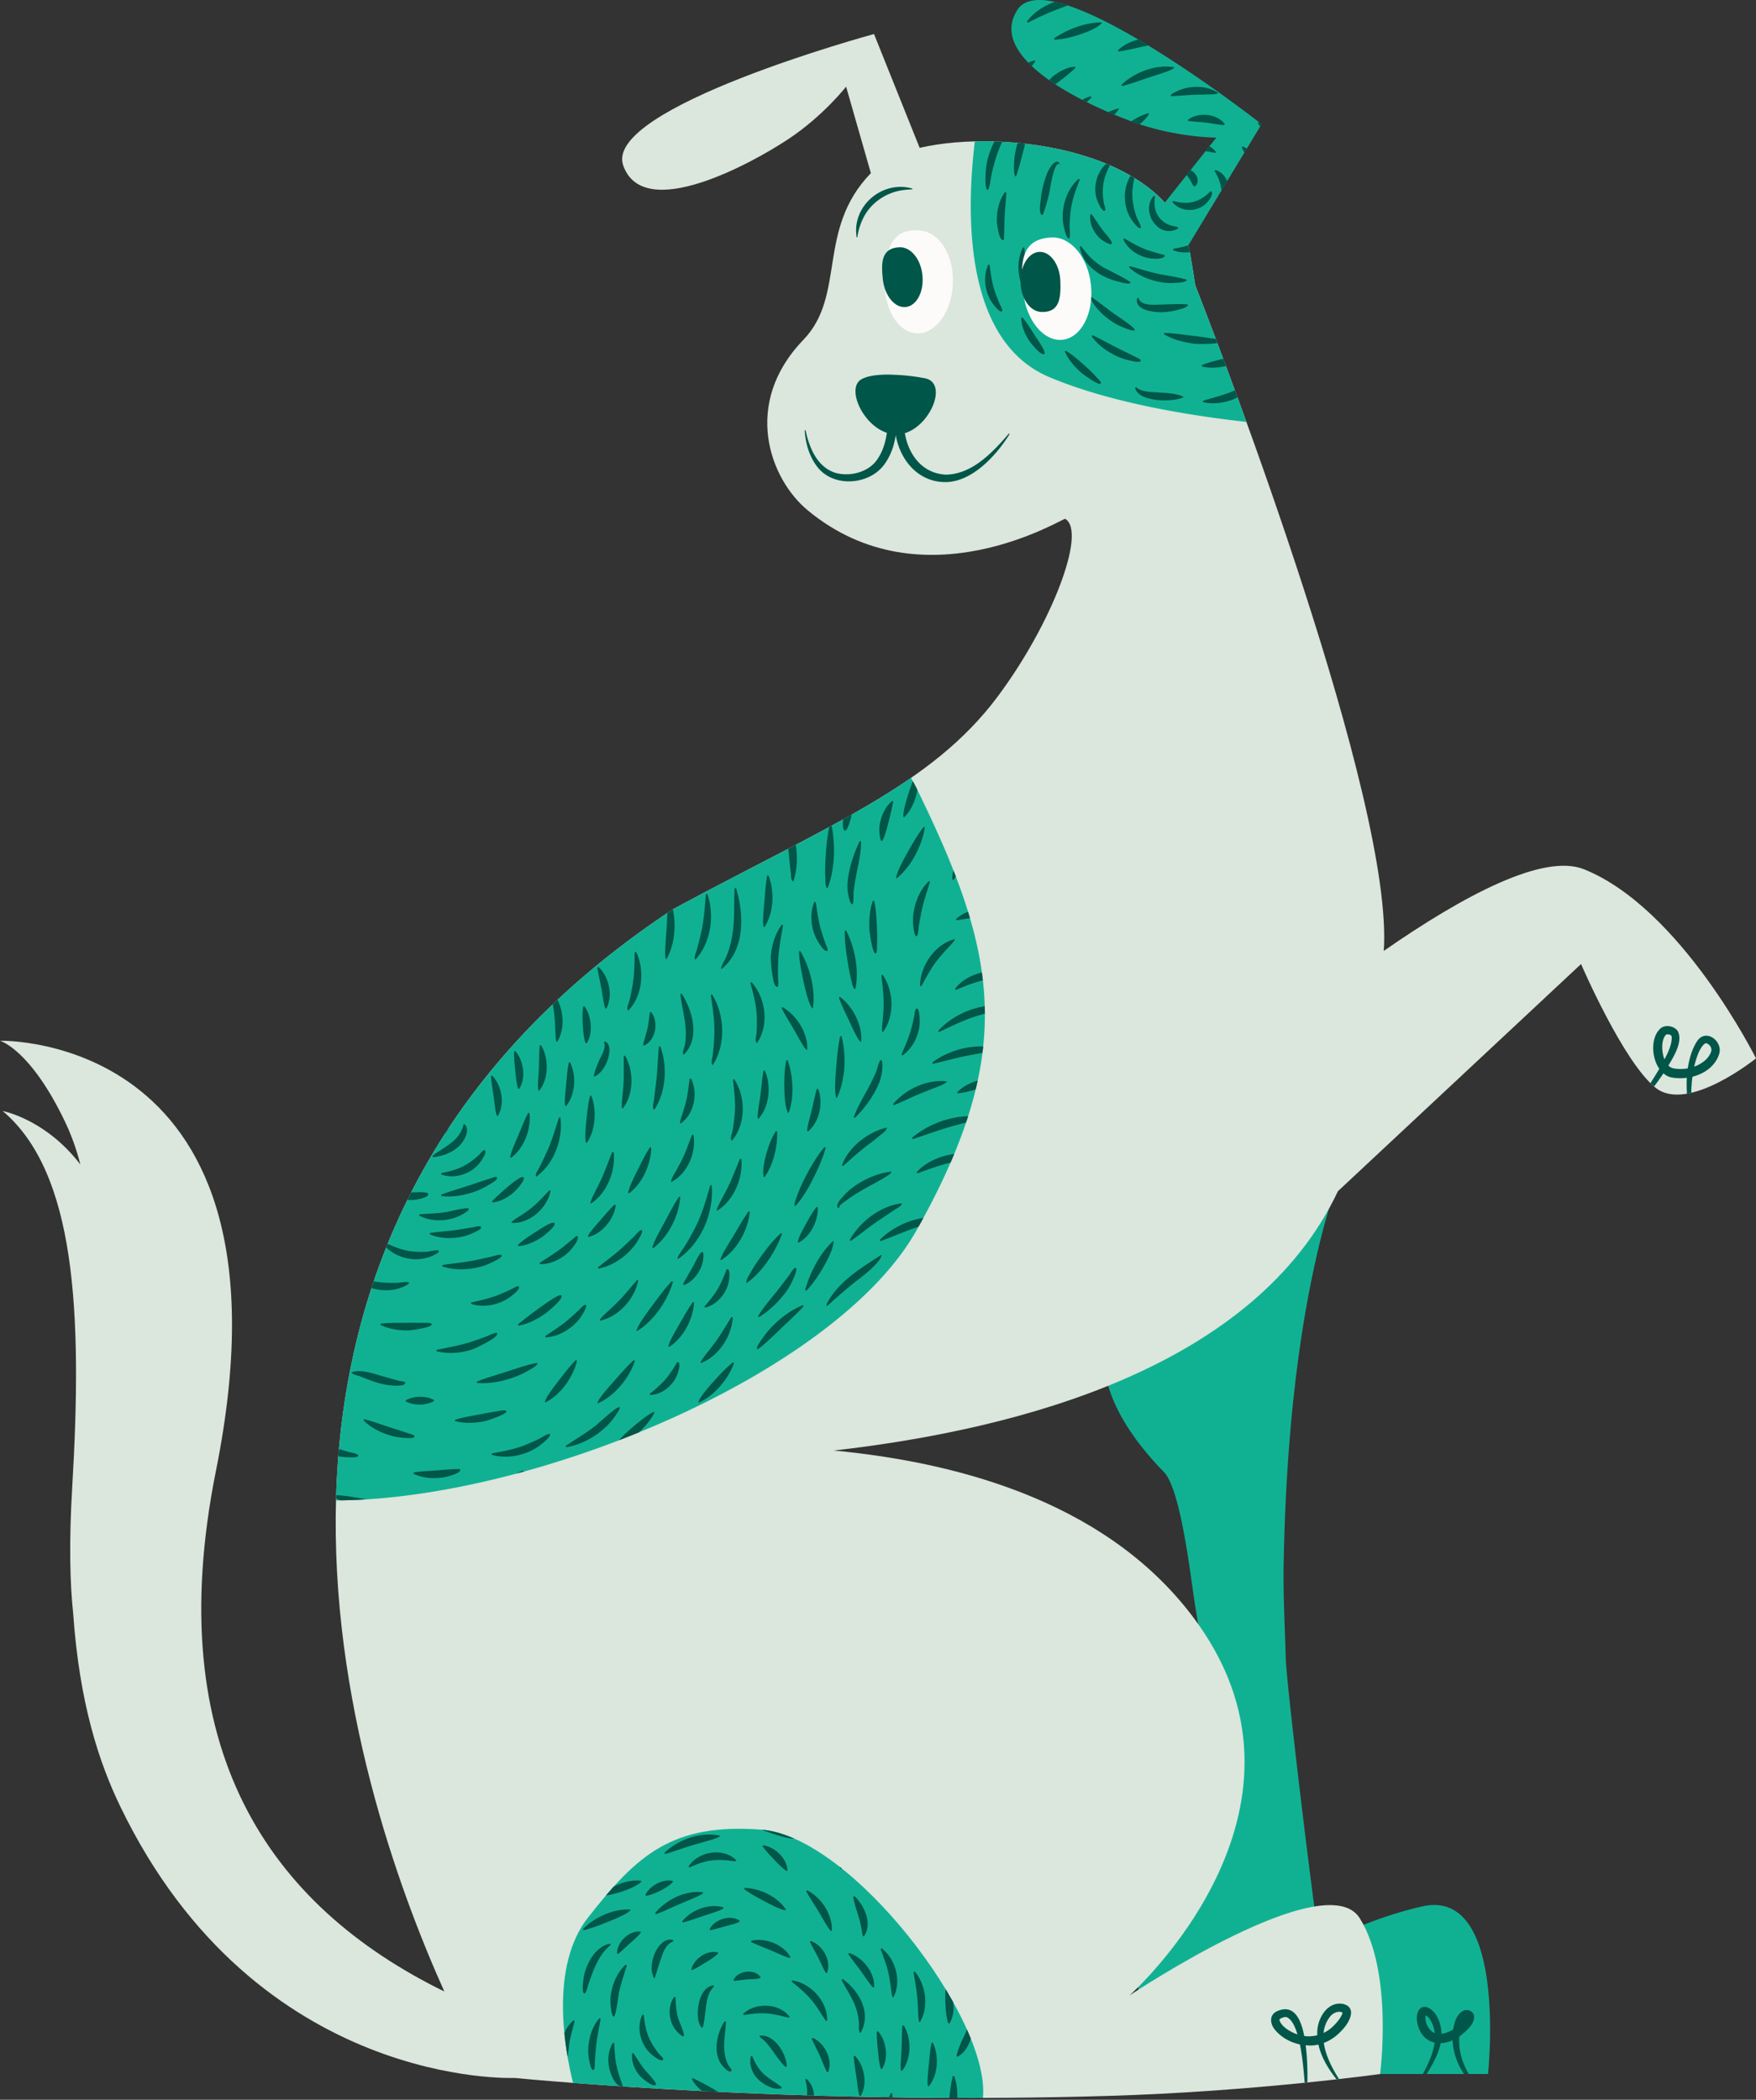
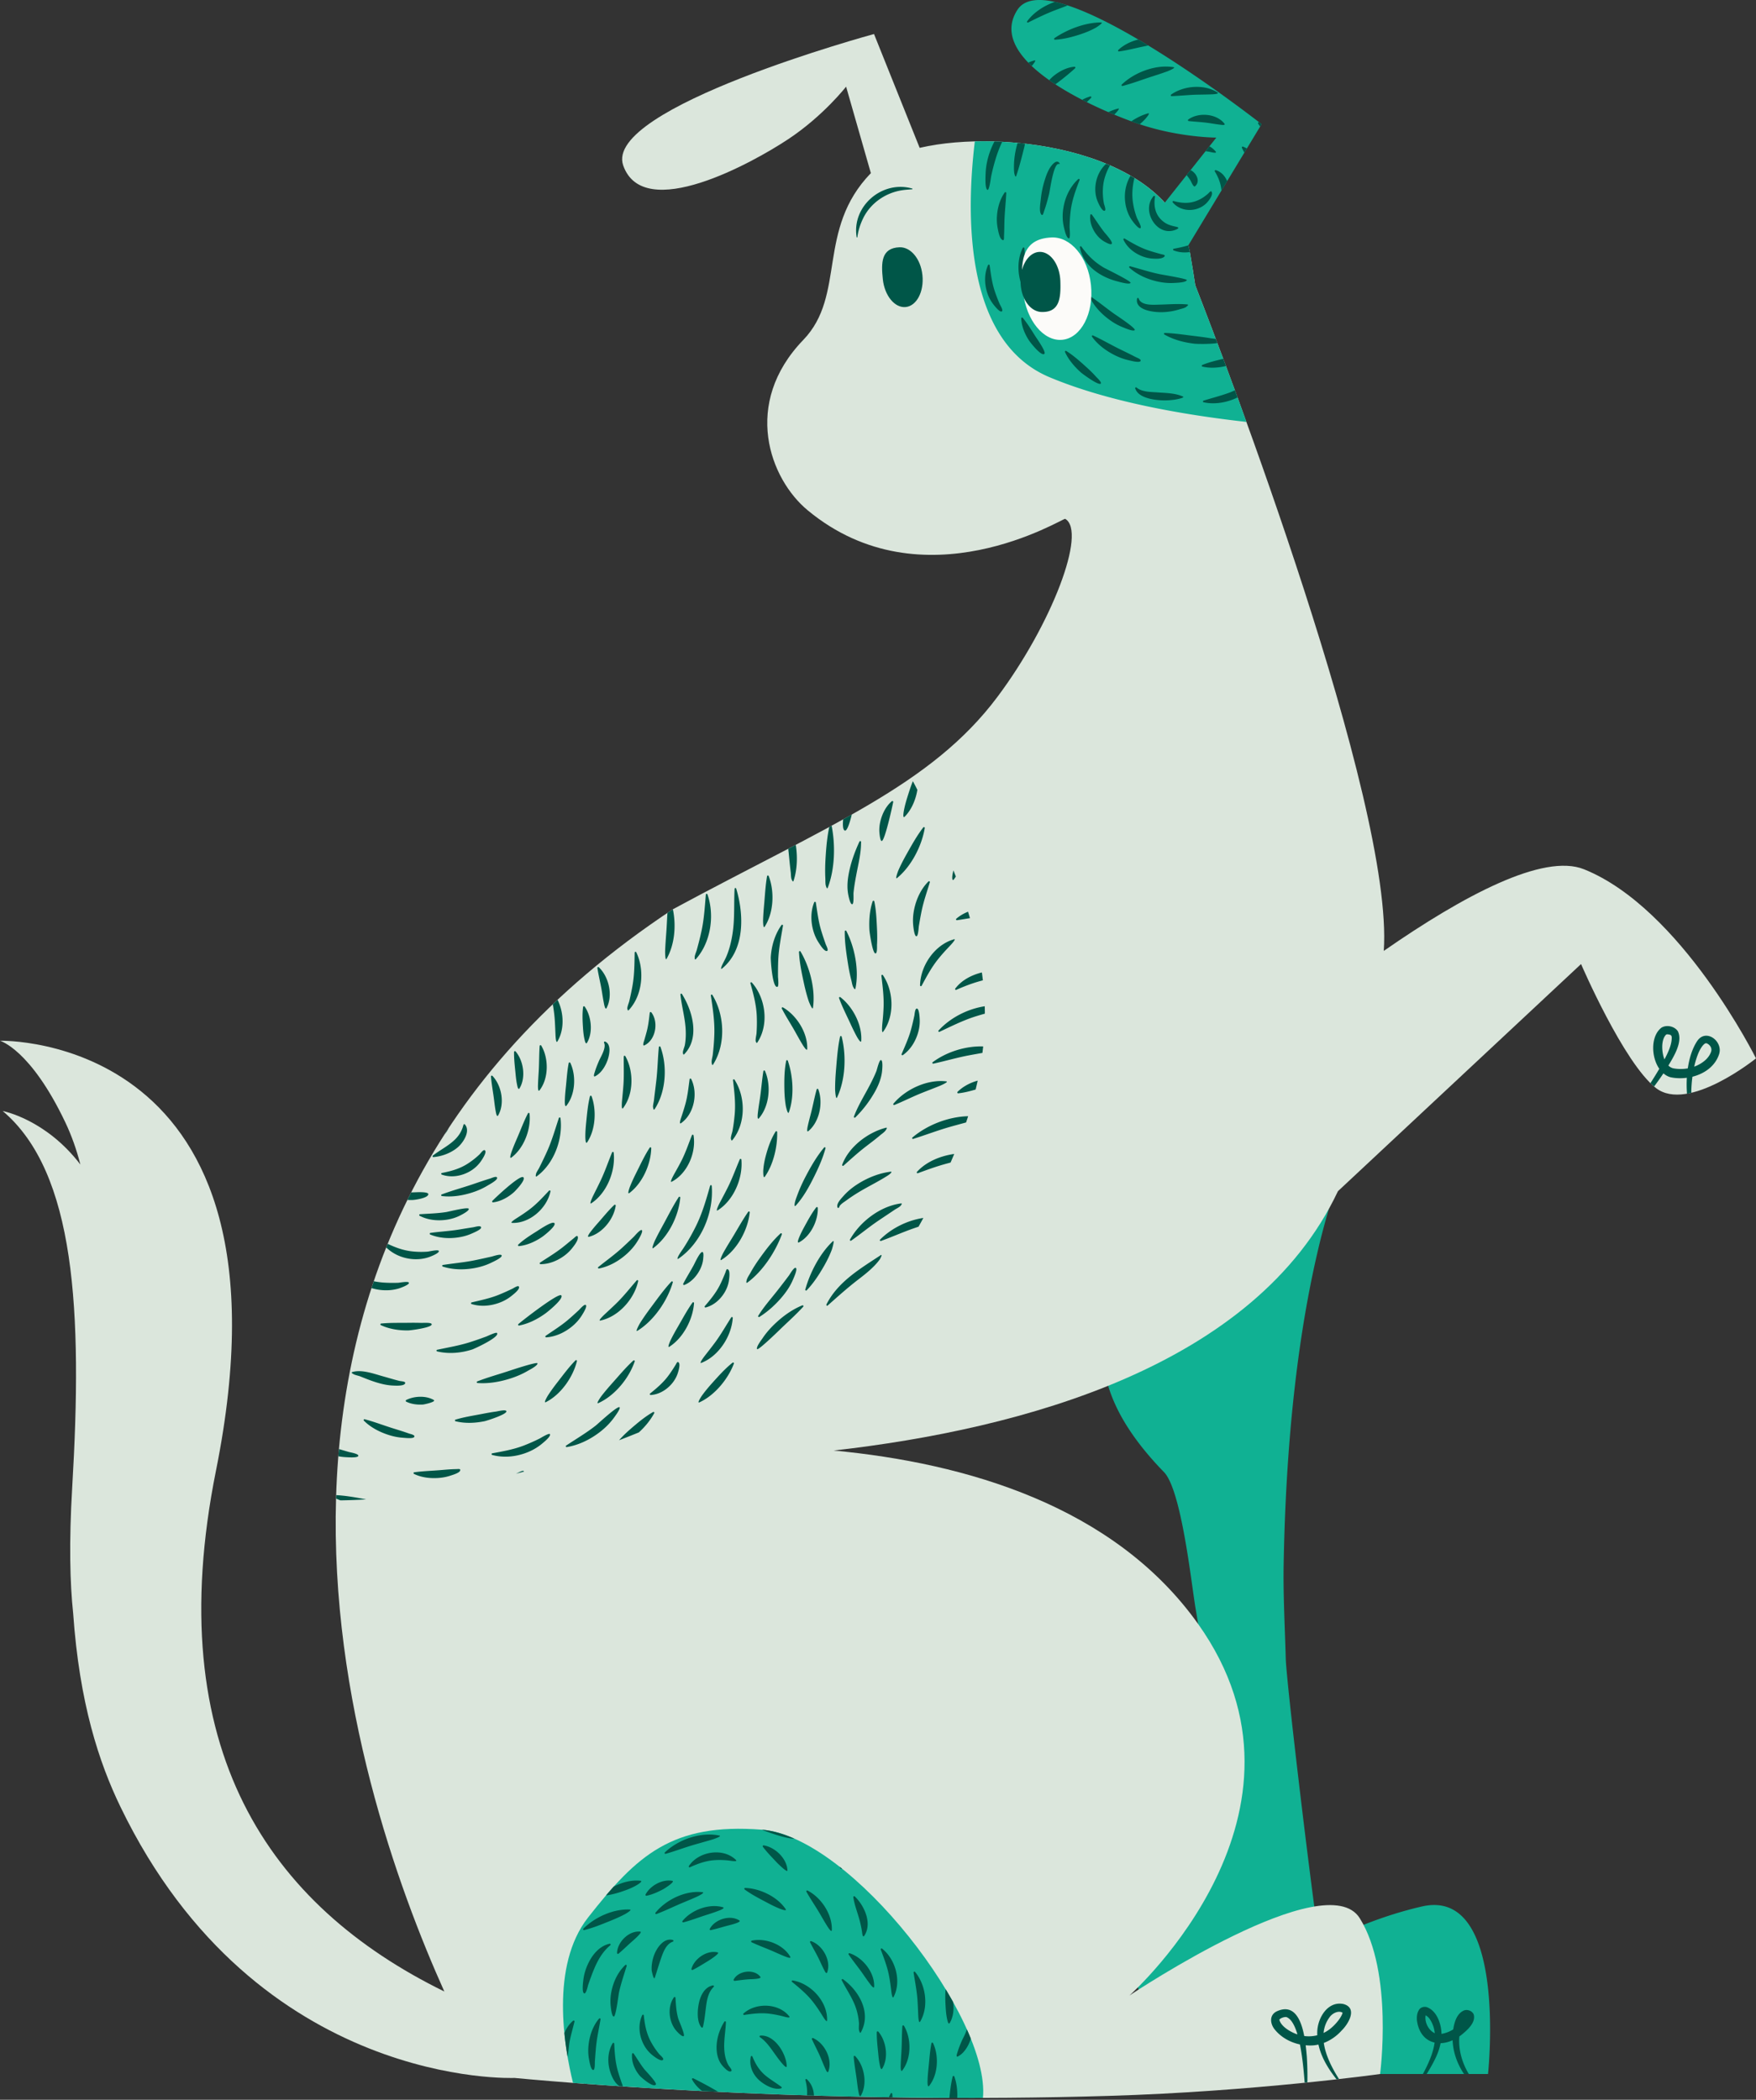
<svg xmlns="http://www.w3.org/2000/svg" xml:space="preserve" id="Layer_1" x="0" y="0" style="enable-background:new 0 0 564.3 674.823" version="1.1" viewBox="0 0 564.3 674.823">
  <rect x="0" y="0" width="564.3" height="674.823" fill="#333333" stroke="none" />
  <style>
    .st0{fill:#10b193}.st2{fill:#005648}.st3{fill:#fcfbf9}
  </style>
  <path d="M434.767 366.032c-1.856 4.73-7.215 18.336-11.444 36.671-3.712 16.076-9.878 47.97-10.814 99.99-.177 10.12.404 20.257.678 30.377.21 7.215 7.247 66.838 10.863 92.05 8.49-4.455 19.917-9.427 32.894-12.413 27.762-6.375 21.24 53.845 21.24 53.845H435.72l-19.514-22.903c-1.823.306-3.631.63-5.423 1.016-8.554 1.873-17.125 3.713-25.695 5.617-5.198 1.146-10.395 2.518-15.657 3.39a5951.703 5951.703 0 0 0-4.051-16.27c-1.985-7.957-3.954-15.93-5.94-23.888-.226-.903-1.081-2.776-.823-3.663.404-1.372 3.035-3.325 3.987-4.358 5.713-6.295 11.443-12.574 17.173-18.869 2.502-2.744 5.004-5.487 7.506-8.247.774-.824 2.614-2.196 3.002-3.277.226-.646-.097-1.905-.145-2.566-.13-2.244-.275-4.487-.42-6.73a670.007 670.007 0 0 0-1.905-22c-.936-8.958-2.066-17.916-3.6-26.81-1.355-7.957-4.517-38.072-10.162-43.88-15.491-15.938-19.502-28.614-19.65-38.72" class="st0" />
  <path d="M564.3 340.145s-21.77 17.59-32.15 9.53c-10.39-8.06-24.07-39.85-24.07-39.85l-78.13 73.01c-26.57 56.34-101.65 76.49-162.04 83.34 42.27 3.99 90.06 17.69 117.11 55.74 43.05 60.55-20.56 118.06-22.06 119.4 1.6-1.07 63.26-42.04 74-24.84 10.89 17.42 6.54 50.08 6.54 50.08s-40.39 5.63-87.2 7.03c-87.88 2.62-165.081-3.33-190.961-5.77 0 0-82.719 3.6-126.599-87.06-6.94-14.33-13.22-33.42-15.23-62.28-1.03-9.67-1.36-22.73-.31-40.36 3.36-56.69 1.05-101.27-22.33-121.05 0 0 13.8 2.57 24.96 17.2-1.21-4.74-2.8-9.27-4.84-13.56C9.8 337.175 0 334.485 0 334.485s97.71-2.75 69.41 138.13c-17.99 89.56 17.2 139.86 73.38 167.42-29.79-66.27-87.46-241.37 73.42-347.8 50.42-27.2 83-39.83 104.26-68.19 17.5-23.35 28.89-53.21 21.83-57.3-.61-.35-45.62 27.99-82.73-2.73-12.23-10.11-21.17-34.3-1.42-54.78 13.85-14.37 4.12-35.42 21.71-53.59l-7.96-27.8s-7.26 9.35-18.56 16.86-46.5 27.08-53.06 8.49c-6.56-18.58 80.59-42.26 80.59-42.26l14.67 36.58c27.48-6.4 81.06.91 86.88 33.82.6 3.39 1.15 6.84 1.68 10.33 9.06 23.22 63.9 166.23 60.58 213.94 25.58-17.77 51.29-31.48 64.34-26.24 31.32 12.57 55.28 60.78 55.28 60.78z" style="fill:#dbe6dc" />
-   <path d="M324.373 139.376c-.07-.061-.18-.035-.227.041-5.284 6.1-11.784 13.038-20.265 13.125-7.555-.436-11.942-6.432-13.108-13.327 8.32-2.522 13.989-16.215 6.392-17.66-1.583-.28-5-.938-9.986-1.112a30.844 30.844 0 0 0-1.796-.053c-3.364 0-6.659.366-8.664 1.57-4.698 2.84.383 14.508 8.261 17.13-.35 2.886-1.278 5.832-2.829 8.207-2.688 4.392-8.933 6.084-13.841 4.614-5.63-1.859-8.195-7.841-9.418-13.51-.028-.204-.286-.192-.3.01.29 4.125 1.464 8.3 4.034 11.603 5.246 6.885 17.082 5.905 21.799-1.104 1.881-2.69 2.954-5.832 3.424-9.065 1.428 8.08 7.233 15.132 16.07 15.095 4.511-.073 8.625-2.42 11.972-5.272 3.35-2.897 6.18-6.345 8.513-10.099a.149.149 0 0 0-.031-.193z" class="st2" />
  <path d="m315.875 674.212-3.072.025c-54.036.042-100.643-2.674-128.66-4.829-2.849-11.556-7.363-37.607 4.83-53.147 15.675-19.978 26.933-30.448 55.788-28.233 28.854 2.214 73.519 60.674 71.114 86.184z" class="st0" />
  <path d="m187.566 669.667.357.026a.27.27 0 0 0-.357-.026zM202.387 613.698c-5.235-.28-11.283 2.469-14.932 6.155-.177.19.012.5.252.448 2.8-.679 5.524-1.809 8.191-2.88 1.655-.664 3.296-1.374 4.874-2.208.056-.029 2.57-1.434 1.615-1.515zM205.766 620.79c-3.615-.394-7.389 3.322-7.472 6.87-.004.22.28.368.458.23 1.521-1.278 2.931-2.695 4.432-4 .167-.145 3.471-2.965 2.582-3.1zM198.417 665.083c-.726-2.752-.89-5.487-1.03-8.31-.021-.25-.37-.329-.499-.122-1.326 2.207-1.639 4.914-1.217 7.427.345 2.052 1.481 5.206 3.446 6.403l1.036.069c-.029-.254-.187-.63-.316-.997-.517-1.478-1.021-2.956-1.42-4.47zM203.616 659.961c-.142-.19-.47-.102-.497.132-.258 2.534.876 5.16 2.503 7.047.382.443 4.334 3.98 5.141 2.79.41-.602-3.34-4.431-3.768-4.987-1.233-1.596-2.236-3.328-3.379-4.982zM192.52 648.735c-1.924 2.281-2.99 5.27-3.351 8.204-.2 1.608-.19 3.256.114 4.852.125.651.51 3.209 1.252 3.459.735.247.6-2.322.634-2.778.123-1.67.235-3.338.407-5.001.298-2.88.95-5.673 1.411-8.523.035-.26-.305-.4-.467-.213zM222.398 668.299c.764 1.452 1.932 2.709 3.257 3.735 1.705.086 3.428.172 5.182.255-3.063-1.84-7.318-4.026-8.09-4.367-.224-.09-.457.165-.35.377zM263.801 661.487c.485 1.158.943 2.33 1.474 3.466.02.04.612 1.556.922.8 1.426-3.931-1.18-9.114-4.922-10.752-.216-.09-.454.144-.365.361.94 2.056 2.018 4.036 2.891 6.125zM254.516 636.945c2.44 1.99 4.795 3.938 6.745 6.437 1.062 1.361 2.028 2.8 2.93 4.27.027.041 1.55 2.629 1.602 1.691.194-6.07-5.21-11.895-11.065-12.865-.264-.038-.4.309-.212.467zM260.664 623.847c-.217-.072-.44.172-.342.383.981 1.913 2.086 3.752 3.004 5.7.509 1.079.992 2.175 1.55 3.23.032.061.649 1.466.94.731 1.365-3.792-1.469-8.753-5.152-10.043zM286.4 639.727c.007.066.296 2.886.752 2.073 2.63-4.976.644-12.16-3.7-15.55-.209-.158-.497.068-.417.299 1.023 2.763 2.079 5.456 2.643 8.36.309 1.595.53 3.205.722 4.818zM281.757 653.092c-.041 2.294.254 4.623.47 6.903.12 1.281.263 2.577.54 3.836.023.104.287 1.644.737.976 2.115-3.446 1.323-8.883-1.262-11.885-.156-.174-.473-.064-.485.17zM263.496 615.077c.776 1.33 1.538 2.671 2.362 3.973.013.023 1.37 2.232 1.448 1.282.234-5.01-3.404-10.518-7.81-12.748-.227-.109-.47.153-.357.369 1.348 2.43 2.957 4.721 4.357 7.124zM232.79 649.723c-1.76 2.763-2.794 6.309-2.45 9.59.154 1.473.618 2.972 1.509 4.174.455.614 2.004 2.415 2.888 2.247.998-.191-.376-1.489-.695-2.086-.792-1.486-1.158-3.134-1.276-4.803-.216-3.008.399-5.975.515-8.97.002-.264-.356-.358-.491-.152zM230.658 627.474c-3.434-.865-7.562 2-8.46 5.303-.052.213.188.422.393.331 1.694-.84 3.308-1.882 4.926-2.858.401-.241 3.994-2.523 3.141-2.776zM224.671 643.428c-.517 2.182-.821 5.829.49 7.807.661.997.766.082.934-.749.314-1.547.485-3.122.68-4.688.319-2.589.64-5.367 2.592-7.269.168-.186-.01-.493-.247-.45-2.566.447-3.898 3.032-4.449 5.349zM303.916 645.439c.083 1.264.217 2.545.52 3.776.027.113.322 1.607.758.94 1.131-1.874 1.438-4.359 1.1-6.724a134.966 134.966 0 0 0-2.407-4.136c-.202 2.028-.104 4.127.029 6.144zM232.33 612.965c-4.438-1.31-10.171.868-13.016 4.416-.15.195.042.486.275.434 2.47-.628 4.874-1.578 7.303-2.35 1.348-.427 2.695-.86 4.015-1.37.035-.012 2.308-.833 1.424-1.13zM197.231 648.091c.692.068 1.489-6.769 1.664-7.61.62-2.972 1.627-5.794 2.497-8.694.07-.255-.255-.434-.438-.269-2.294 2.148-3.74 5.156-4.405 8.198-.35 1.6-.481 3.26-.31 4.89.05.462.32 3.419.992 3.485zM299.322 656.666c-.502 2.517-.642 5.136-.915 7.685-.151 1.419-.288 2.843-.328 4.27-.002.037-.113 2.466.498 1.757 2.886-3.601 3.216-9.68 1.254-13.775-.11-.219-.457-.172-.509.063zM184.186 649.417c-1.258 1.044-2.189 2.451-2.822 3.975.266 2.707.633 5.283 1.04 7.661.28-1.694.47-3.889.527-4.239.398-2.426 1.118-4.748 1.693-7.13.05-.24-.25-.418-.438-.267zM195.92 624.687c-3.186.667-5.457 3.388-6.824 6.192-.835 1.712-1.411 3.558-1.637 5.453-.076.646-.512 3.877.22 4.283.676.374 1.207-2.34 1.358-2.78.6-1.738 1.221-3.476 1.94-5.171 1.22-2.886 2.745-5.5 5.175-7.519.203-.182.01-.509-.231-.458zM209.42 633.27c.01.15.662 3.292.999 2.338.743-2.198 1.365-4.44 2.148-6.624.684-1.907 1.605-4.258 3.688-4.987.236-.098.198-.455-.038-.513-2.851-.786-5.048 2.385-5.935 4.639-.64 1.62-.966 3.403-.862 5.146zM225.77 608.124c-5.447-.667-11.756 2.394-15.135 6.604-.158.208.07.496.3.416 2.91-1.09 5.715-2.491 8.586-3.683 1.505-.625 3.012-1.245 4.494-1.922.059-.026 2.696-1.273 1.755-1.415zM217.075 642.042c-.02-.24-.353-.334-.495-.141-1.528 2.148-1.707 5.058-.972 7.531.359 1.203.946 2.34 1.78 3.287.309.35 1.708 1.869 2.295 1.67.627-.211-1.504-4.879-1.722-5.646-.633-2.213-.77-4.42-.886-6.702zM289.933 665.438c2.994-3.838 3.013-10.298.549-14.4-.132-.21-.476-.122-.5.117-.204 2.775-.138 5.57-.311 8.347-.085 1.372-.18 2.742-.22 4.116-.002.031-.122 2.542.482 1.82zM221.371 599.718c-.137.219.106.488.332.392 2.622-1.196 5.228-2.13 8.137-2.3a25.82 25.82 0 0 1 4.98.21c.082.012 2.308.399 1.695-.244-4.124-4.09-12.055-2.789-15.144 1.942zM228.09 619.908c-.1.194.084.451.305.413 1.957-.438 3.883-1.052 5.827-1.55.339-.088 4.149-1 3.41-1.541-2.965-1.976-7.923-.394-9.541 2.678zM231.202 589.925c-5.968-1.288-13.225 1.245-17.56 5.422-.194.192.016.508.254.446 3.122-.886 6.165-2.06 9.285-2.96 1.96-.565 3.928-1.1 5.882-1.689.062-.017 3.068-.996 2.139-1.219zM294.056 633.735c-.172-.195-.5-.033-.47.21.44 2.924 1.043 5.796 1.246 8.755.113 1.634.172 3.273.245 4.91.001.063.1 2.913.611 2.121 2.848-4.763 1.855-11.822-1.632-15.996zM286.228 672.815c-.206.398-.394.808-.586 1.214l1.155.018a13.501 13.501 0 0 0-.066-1.135c-.03-.252-.385-.31-.503-.097zM207.455 608.846c-.097.195.085.45.304.414 1.901-.382 3.798-1.254 5.494-2.171.304-.165 3.798-2.365 2.808-2.619-3.199-.632-7.113 1.544-8.606 4.376zM261.567 673.479c-.08-1.956-.804-3.872-2.31-5.265-.191-.17-.497.022-.441.262.429 1.686.66 3.312.524 4.935l2.227.068zM307.788 660.93c2.016-1.019 3.395-3.344 4.09-5.414.034-.101.068-.21.103-.326-.4-.991-.827-1.994-1.28-3.006-.37 1.382-1.262 2.882-1.649 3.773-.535 1.231-1.03 2.478-1.411 3.765-.042.142-.544 1.509.147 1.209zM306.664 667.33c-.092-.233-.448-.206-.514.027-.563 2.23-.824 4.563-1.058 6.865.84.004 1.676.008 2.52.01.12-2.415-.19-4.844-.948-6.901zM270.889 636.078c-.226-.156-.498.11-.39.333 1.555 3.098 3.613 5.91 4.665 9.249.46 1.457.738 2.959.862 4.481.055.685-.167 2.01.116 2.628.062.135.214.877.512.364 3.442-6.214-.552-13.305-5.765-17.055zM206.386 647.624c-1.287 2.722-1.079 5.945.099 8.672.667 1.549 1.693 2.97 2.992 4.049.528.44 2.617 2.094 3.4 1.766.88-.366-.64-1.483-1.03-1.955a23.764 23.764 0 0 1-2.815-4.23c-1.34-2.602-1.85-5.335-2.139-8.217-.035-.26-.4-.306-.507-.085zM296.368 674.164l.106.001a.266.266 0 0 0-.106 0zM205.849 604.446c-2.76-.344-5.946.47-8.639 1.892-.818.908-1.638 1.844-2.463 2.813 2.148-.265 4.294-.93 6.299-1.66 1.273-.464 2.526-1.013 3.691-1.708.169-.1 1.971-1.194 1.112-1.337zM274.219 609.707c.372 2.61 1.424 5.102 2.072 7.648.295 1.154.543 2.314.725 3.493.016.098.17 2.018.674 1.344 2.737-3.954.082-9.765-3.014-12.72-.18-.163-.485 0-.457.235zM270.528 600.512c-.245-.195-.49-.393-.734-.585.264.53.582.996.734.585zM253.77 590.783c.087.015.942.147 1.498.121-3.638-1.607-7.164-2.615-10.48-2.873 1.443.58 2.92 1.085 4.375 1.56 1.507.49 3.044.918 4.607 1.192zM252.817 664.036c-.096-4-3.918-10.199-8.487-9.825-.24.017-.337.349-.145.491 1.957 1.304 3.314 3.303 4.662 5.189.787 1.1 1.582 2.202 2.464 3.23.03.034 1.495 1.833 1.506.915zM273.021 627.732c-.232-.07-.44.207-.31.408 1.442 2.124 3.097 4.105 4.565 6.215.722 1.04 1.437 2.087 2.198 3.1.026.034 1.379 1.958 1.447 1.041.166-4.568-3.633-9.376-7.9-10.764zM274.336 660.99c.203 2.55.701 5.095 1.014 7.632.158 1.28.314 2.565.564 3.831.023.118.29 1.735.726 1.045 2.202-3.792 1.144-9.613-1.835-12.714-.169-.17-.481-.031-.47.207zM249.534 598.472c.153.162 3.52 3.575 3.518 2.646-.158-3.82-3.968-7.477-7.649-8.048-.226-.03-.4.248-.267.437 1.318 1.761 2.903 3.357 4.398 4.965zM235.775 636.19c-.098.186.062.445.28.43 1.586-.194 3.154-.421 4.75-.52.308-.02 4.048-.03 3.56-.752-1.971-2.692-7.092-2.04-8.59.842zM246.418 667.385c-2.285-1.776-3.554-3.838-4.63-6.463-.102-.231-.456-.191-.512.047-.567 2.684.42 5.332 2.338 7.244 1.56 1.556 4.667 3.432 7.001 3.032 1.207-.206.368-.661-.325-1.15-1.29-.904-2.627-1.743-3.872-2.71zM239.287 607.236c2.21 1.633 4.728 2.916 7.147 4.2 1.353.72 2.726 1.41 4.148 1.984.027.01 2.407.97 1.905.156-2.663-3.995-8.29-6.69-13.032-6.824-.25-.002-.36.337-.168.484zM253.654 648.049c-3.377-4.326-10.76-4.532-14.723-.941-.186.175-.025.496.217.465 2.731-.425 5.374-.741 8.142-.398 1.495.185 2.966.483 4.423.86.031.007 2.487.77 1.941.014zM253.942 628.85c-2.26-3.966-7.982-6.116-12.36-5.158-.236.058-.274.402-.06.51 2.413 1.145 4.957 2.041 7.4 3.13 1.23.547 2.457 1.106 3.718 1.577.104.038 1.686.677 1.303-.06z" class="st2" />
  <path d="M382.42 81.335a31.974 31.974 0 0 0-.544-2.488l23.538-38.942S337.587-13.38 326.93 3.197c-10.658 16.578 26.383 32.386 39.24 36.708 12.86 4.32 24.7 4.32 24.7 4.32l-16.57 20.922c-13.297-14.6-39.516-20.229-61.034-19.708-2.87 23.865-3.314 64.335 24.009 75.793 18.802 7.885 43.035 12.106 63.272 14.366-7.591-21.032-13.872-37.33-16.448-43.933-.53-3.49-1.08-6.94-1.68-10.33z" class="st0" />
  <path d="M358.011 114.042c1.485.762 3.065 1.372 4.697 1.731.61.134 3.14.836 3.696.365.706-.6-1.093-1.193-1.539-1.428-1.6-.84-3.23-1.623-4.855-2.415-2.949-1.44-5.795-3.115-8.774-4.489-.247-.106-.468.196-.327.398 1.792 2.502 4.387 4.442 7.102 5.838zM374.18 107.5c2.92 1.696 6.363 2.582 9.697 2.964.644.074 5.11.195 7.326-.227l-.492-1.306c-.684-.104-1.348-.162-1.52-.191-1.76-.304-3.53-.533-5.302-.744-3.169-.375-6.376-.896-9.57-.99-.272-.003-.35.367-.14.494zM356.493 102.748c1.36.995 2.838 1.847 4.41 2.46.596.233 3.166 1.384 3.734.895.585-.507-5.683-4.62-6.41-5.128-2.534-1.782-4.925-3.775-7.487-5.514-.225-.145-.491.119-.385.339 1.382 2.782 3.651 5.126 6.138 6.948zM386.395 117.813c2.441.595 5.122.402 7.572-.181-.29-.784-.577-1.554-.86-2.313-2.272.536-4.602 1.09-6.753 1.981-.226.1-.193.452.041.513zM347.031 79.442c.608 3.489 2.803 6.263 5.706 8.205a20.208 20.208 0 0 0 6.118 2.72c.637.168 4.066 1.194 4.457.553.323-.53-7.868-4.484-8.613-4.925-3.021-1.786-5.178-3.926-7.194-6.75-.168-.229-.512-.048-.474.197zM381.529 97.842c-2.942-.285-5.915-.007-8.858.057-1.968.042-5.98.43-6.762-1.99-.108-.251-.48-.172-.507.075-.717 3.786 5.466 4.381 7.868 4.348 1.95-.026 3.902-.33 5.763-.915.613-.193 1.844-.415 2.287-.901.077-.085.87-.596.209-.674zM372.664 88.113c-3.22-.667-6.316-1.693-9.485-2.542-.267-.066-.425.283-.244.451 2.48 2.258 5.68 3.687 8.927 4.426 1.77.403 3.605.594 5.42.488.643-.038 3.854-.11 4.118-.916.14-.428-7.871-1.728-8.736-1.907zM372.104 128.571c1.839.19 3.692.121 5.519-.146.145-.02 3.323-.571 2.516-.985-2.482-1.125-5.476-1.13-8.141-1.326-2.119-.156-5.062-.103-6.777-1.582-.21-.16-.5.07-.415.302.885 2.733 4.869 3.487 7.298 3.737zM361.407 76.676c-.219-.118-.476.125-.379.348 1.018 2.219 2.973 3.917 5.149 4.959 1.216.584 2.525.973 3.87 1.096.957.088 3.224.226 4.026-.52.7-.649-.323-.711-.936-.878-1.48-.405-2.954-.811-4.4-1.318-2.633-.922-4.94-2.285-7.33-3.687zM377.139 64.616c-.244-.057-.428.243-.276.433 1.772 2.115 4.669 2.86 7.319 2.201 1.27-.314 2.504-.967 3.443-1.884.663-.649 2.09-2.398 1.832-3.473-.224-.925-.795-.041-1.278.38-.984.865-2.066 1.6-3.275 2.117-2.604 1.115-5.108.943-7.765.226zM386.769 129.277c3.047.696 6.333.257 9.24-.818a17.64 17.64 0 0 0 1.68-.733l-.84-2.291c-.71.313-1.258.56-1.46.636-2.836 1.075-5.755 1.79-8.643 2.693-.25.087-.217.455.023.513zM322.655 75.808c.074-1.521.083-3.046.121-4.569.079-3.085.452-6.142.596-9.22.003-.256-.34-.363-.486-.167-1.56 2.178-2.325 4.899-2.506 7.549a15.193 15.193 0 0 0 .215 3.867c.176.918.546 3.136 1.376 3.752.809.6.65-.552.684-1.212zM318.026 85.264c-.043-.254-.403-.294-.509-.071-1.19 2.629-1.193 5.694-.4 8.437.392 1.36.996 2.664 1.824 3.815.292.405 2.164 2.893 2.92 2.666.72-.216-.407-1.943-.588-2.37a53.886 53.886 0 0 1-1.6-4.154c-.907-2.721-1.258-5.498-1.647-8.323zM388.816 48.814c.038.009 2.42.65 1.877-.083a7.242 7.242 0 0 0-2.03-1.716l-1.25 1.578c.468.067.938.128 1.403.221zM399.435 47.117c-.215-.079-.442.158-.354.371.245.53.517 1.049.805 1.562l.798-1.32a8.468 8.468 0 0 0-1.249-.613zM330.408 7.242c2.973-1.496 5.899-2.92 9.023-4.094 1.226-.46 2.453-.92 3.674-1.398a42.952 42.952 0 0 0-4.152-1.146c-3.538 1.275-6.784 3.385-8.877 6.246-.16.226.11.5.332.392zM340.214 52.699c.77.102-.036-.601-.154-.658-.777-.374-1.633.571-2.069 1.094-1.146 1.378-1.793 3.235-2.314 4.924a30.332 30.332 0 0 0-1.202 5.894c-.116 1.161-.6 3.77.037 4.817.59.97.837-.429 1.073-1.096.63-1.773 1.127-3.59 1.562-5.416.294-1.231 1.418-9.79 3.067-9.56zM370.702 63.035c-4.109 4.709 1.165 13.412 7.272 10.733 1.054-.462.825-.714-.136-.92-1.38-.297-2.64-.63-3.803-1.489-2.724-2.009-3.377-4.95-2.868-8.107.033-.256-.3-.4-.465-.217zM339.386 92.973c.424.549 1.732 2.282 2.546 2.303.839.02.294-.75.071-1.303-.571-1.411-1.179-2.808-1.728-4.228-.99-2.56-1.58-5.183-2.307-7.816-.075-.238-.427-.243-.513-.017-.875 2.368-.705 5.075.061 7.451.419 1.294 1.039 2.534 1.87 3.61zM328.656 102.137c-.162-.182-.483-.054-.478.186.096 2.528 1.157 5.065 2.536 7.158.36.549 3.91 5.13 4.903 4.249.66-.585-2.43-4.937-2.847-5.586-1.297-2.027-2.567-4.157-4.114-6.007zM384.014 59.872c1.842-1.508.502-4.293-1.415-5.2l-1.283 1.618c.482.54.9 1.142 1.276 1.743.142.23.951 2.262 1.422 1.839zM331.548 21.215c.37-.427 1.672-2 .868-1.803-.673.185-1.332.425-1.975.71.355.368.725.732 1.107 1.093zM338.842 12.273c-.212.153-.082.495.163.486 2.763-.135 5.517-.857 8.134-1.715 1.712-.563 3.388-1.245 4.968-2.119.194-.106 2.676-1.676 1.757-1.709-5.046-.02-10.893 2.218-15.022 5.057zM350.378 30.994a13.76 13.76 0 0 0-2.618 1.076c.497.256.993.509 1.488.756.465-.462.931-.923 1.394-1.391.186-.196-.026-.505-.264-.441zM366.28 39.94c.57-.51 1.127-1.034 1.658-1.586.128-.133 1.911-2.136 1.015-1.924-1.843.501-3.681 1.4-5.397 2.555.951.348 1.829.656 2.615.92l.109.035zM377.136 21.592c-5.7-.957-12.556 1.634-16.66 5.59-.19.19.01.505.249.448 3.226-.83 6.372-2.05 9.543-3.063 1.643-.525 3.282-1.056 4.9-1.65.103-.036 2.9-1.146 1.968-1.325zM337.18 25.76c.643.452 1.3.897 1.97 1.335 2.638-1.89 5.765-4.578 6.356-5.183.16-.172.016-.478-.219-.464-2.31.18-4.565 1.31-6.38 2.7a12.408 12.408 0 0 0-1.727 1.611zM359.34 34.886c-.938.216-2.036.616-3.167 1.151.646.279 1.281.547 1.903.805.653-.66 1.995-2.097 1.263-1.956zM404.304 39.705c.203.328.429.644.648.964l.462-.764s-.261-.205-.75-.583l-.035-.014c-.23-.077-.445.193-.325.397zM325.84 53.312c-.01.762.002 1.532.094 2.29.004.033.361 1.76.651.9 1.016-2.987 1.78-6.033 2.543-9.09.08-.32.168-.749.268-1.234-.799-.092-1.597-.174-2.393-.249-.099.335-.183.637-.245.875-.561 2.122-.888 4.311-.917 6.508zM359.58 16.534c2.594-.342 5.164-1.034 7.727-1.558a128.06 128.06 0 0 0 1.687-.357 251.833 251.833 0 0 0-3.19-1.909c-2.455.583-4.78 1.77-6.444 3.36-.176.174-.02.49.22.464zM316.733 55.771c-.028.806-.277 4.76.57 5.248.61.352 1.098-3.798 1.228-4.418a63.47 63.47 0 0 1 1.641-6.242 40.65 40.65 0 0 1 1.89-4.79 118.21 118.21 0 0 0-2.487-.106 26.2 26.2 0 0 0-1.55 3.581c-.745 2.167-1.21 4.435-1.292 6.727zM363.304 56.48c-1.55 2.583-2.116 5.709-1.685 8.715.272 1.916.916 3.782 2 5.392.325.484 2.242 3.119 2.874 2.724.52-.324-1.004-2.912-1.167-3.353a23.67 23.67 0 0 1-1.313-5.374c-.306-2.567-.036-4.957.531-7.362-.409-.252-.822-.499-1.24-.742zM377.176 79.949c-.25.053-.273.415-.049.51 1.655.666 3.465.807 5.22.543a32.253 32.253 0 0 0-.47-2.155l.004-.007c-1.53.477-3.099.81-4.705 1.109zM346.506 57.554c-2.699 2.485-4.31 5.971-4.831 9.576-.286 1.966-.241 4 .228 5.934.16.663.758 3.478 1.585 3.561.575.058.229-3.231.233-3.547.014-1.778.121-3.55.342-5.316.437-3.49 1.618-6.662 2.868-9.92.096-.262-.241-.453-.425-.288zM342.244 113.128c1.14 2.51 3.049 4.72 5.082 6.549.505.455 6.11 4.626 6.455 3.509.156-.505-1.26-1.782-1.55-2.106-1.017-1.143-2.125-2.204-3.26-3.227-1.994-1.795-4.055-3.648-6.344-5.065-.218-.129-.48.116-.383.34zM391.235 29.713c-4.262-2.748-10.845-2.203-14.9.695-.202.151-.08.488.162.486 2.773-.083 5.533-.416 8.311-.47 1.53-.03 3.063-.042 4.593-.103.028-.002 2.613-.062 1.834-.608zM355.05 77.727c.393.212 1.591.91 2.084.722.926-.352-1.941-3.407-2.268-3.827-1.422-1.832-2.65-3.78-3.995-5.664-.144-.183-.466-.098-.497.133-.28 2.253.657 4.626 2.039 6.37.724.916 1.606 1.712 2.638 2.266zM390.702 54.68c-.224-.068-.438.19-.326.396 1.144 1.861 1.913 3.82 2.13 6.005.006.054.004.11.009.164l1.834-3.034c-.685-1.656-1.938-3.033-3.647-3.531zM381.856 38.41c-.186.14-.104.463.127.496 2.223.236 4.443.326 6.658.66 1.226.184 2.45.396 3.683.535.05.005 1.628.291 1.156-.367-2.565-3.275-8.346-3.72-11.624-1.325zM352.072 59.354c-.226 1.736-.057 3.565.589 5.2.243.615 1.377 3.257 2.245 3.192.724-.054-.071-1.901-.155-2.347a19.658 19.658 0 0 1-.27-5.509c.236-2.468 1.063-4.636 2.204-6.75-.398-.173-.803-.338-1.206-.505-1.91 1.707-3.076 4.168-3.407 6.719zM328.685 79.67c-1.37 2.693-1.655 5.902-1.188 8.857.256 1.62.743 3.218 1.525 4.666.318.587 1.488 2.926 2.283 2.924.77-.001-.17-2.396-.278-2.844-.395-1.625-.774-3.252-1.07-4.898-.511-2.86-.576-5.715-.768-8.603-.025-.262-.39-.32-.504-.103z" class="st2" />
-   <path d="M306.217 91.007c-.32 9.125-5.478 16.35-11.522 16.138-6.043-.212-10.685-7.78-10.366-16.904s1.46-17.153 11.523-16.137c6.017.606 10.685 7.78 10.365 16.903" class="st3" />
  <path d="M296.422 88.405c.557 5.303-1.84 9.902-5.354 10.27-3.512.369-6.811-3.632-7.368-8.935-.556-5.303-.55-10.04 5.354-10.27 3.53-.137 6.812 3.632 7.368 8.935" class="st2" />
  <path d="M350.588 91.612c.952 9.08-3.15 16.953-9.165 17.584-6.015.63-11.664-6.218-12.617-15.298-.952-9.08-.939-17.19 9.167-17.584 6.043-.235 11.663 6.218 12.615 15.298" class="st3" />
  <path d="M327.965 90.81c-.167-5.33 2.56-9.74 6.09-9.85 3.533-.11 6.529 4.12 6.696 9.45s-.188 10.053-6.092 9.851c-3.53-.121-6.527-4.121-6.694-9.451M275.308 76.3c-1.714-10.026 8.251-18.52 17.91-15.685l.003.2c-1.077.108-2.162.147-3.228.31-5.352.78-10.238 4.125-12.612 9.027-.95 1.93-1.614 4.027-1.873 6.163l-.2-.014zM552.461 338.725c1.268-4.066-4.185-8.27-7.02-4.209-1.568 2.338-2.561 5.457-3.056 8.843-1.566.273-3.292.262-4.736-.036-.585-.147-1.081-.46-1.503-.875 1.91-3.192 4.648-7.693 3.048-11.019-1.074-1.625-3.617-2.166-5.271-1.153-3.465 2.63-3.38 9.339-.699 13.219a118.323 118.323 0 0 1-2.838 4.596c.396.392.787.751 1.175 1.085 1.03-1.38 2.028-2.784 2.99-4.214.685.585 1.457 1.036 2.332 1.257 1.652.345 3.436.39 5.194.155a38.72 38.72 0 0 0 .053 5.132c.455-.08.912-.173 1.372-.281.015-1.736.138-3.47.37-5.184 3.885-.975 7.359-3.418 8.59-7.316zm-17.103-6.165c.153-.127.343-.17.574-.148.686.118 1.237.115 1.29.973.021 2.371-1.13 4.785-2.336 7.077a9.003 9.003 0 0 1-.196-.527c-.711-2.216-.882-5.738.668-7.375zm11.898 3.393c.405-.418.736-.768 1.176-.651.94.348 1.896 1.49 1.41 2.77-.797 2.252-3.046 3.86-5.393 4.734.075-.335.144-.671.227-1.003.553-2.009 1.293-4.337 2.58-5.85zM425.41 656.562c2.178-.828 4.143-2.222 5.698-3.95 2.224-2.152 5.28-7.28.623-8.55-5.103-1.047-8.314 4.52-8.422 8.932-.012.37-.005.735.007 1.1a11.108 11.108 0 0 1-4.194.245c-1.001-5.21-3.21-10.402-8.69-7.99-2.686 1.185-2.297 4.177-.65 6.063 2.019 2.411 4.891 3.986 7.956 4.634.81 3.991 1.242 8.607 1.519 12.262l.874-.088a99.337 99.337 0 0 0-.18-8.274c-.088-.985-.196-2.25-.366-3.628.853.073 1.71.096 2.56.019a11.826 11.826 0 0 0 1.547-.253c.885 4.107 3.19 7.858 5.832 11.188l.782-.08c-2.227-3.502-4.339-7.636-4.895-11.63zm-8.983-2.913c-2.102-.828-4.72-2.455-5.28-4.455-.007-.106-.022-.072-.003-.143.386-.508 1.563-.867 2.201-.812 1.581.534 2.738 2.691 3.598 5.576-.171-.058-.346-.1-.516-.166zm11.035-5.604c.946-1.165 2.84-1.967 3.988-1.182-.476 1.809-2.844 4.44-4.617 5.627-.479.337-.984.614-1.499.863.193-1.883.843-3.683 2.128-5.308zM469.699 653.932c1.817-1.49 4.666-3.937 3.869-6.578-.514-1.065-1.803-1.575-2.918-1.297-2.473.902-3.26 3.784-3.659 6.178-1.214.727-2.521 1.231-3.766 1.412a11.82 11.82 0 0 0-.567-3.504c-.618-2-1.779-4.022-3.775-4.926-1.021-.535-2.448-.184-2.977.882-.562.978-.648 2.095-.576 3.15.54 4.21 2.816 6.553 5.688 7.2-.445 3.38-2.035 6.878-3.767 10.106h1.208c.879-1.405 1.715-2.838 2.46-4.325.912-1.749 1.646-3.644 2.027-5.59 1.251-.034 2.56-.358 3.853-.938.158 3.885 1.51 7.626 3.67 10.853h1.541c-2.202-3.675-3.393-7.872-3.032-12.1.242-.17.484-.334.72-.523zm1.514-5.323c.006.007.02.016.057.032.09.059.03.052-.057-.032zm.097-.036c0 .028-.107.015-.1.034.071-.04.115-.05.1-.034zm-13.514-1.023c-.092.003-.077-.012 0 0zm.345.14c.362.188.819.546 1.184 1.014 1.046 1.483 1.583 3.078 1.754 4.733-2.045-.896-3.357-3.645-2.938-5.747z" class="st2" />
-   <path d="M294.47 395.512c32.564-57.817 25.906-89.312.249-141.834a65.655 65.655 0 0 0-1.963-3.683c-19.358 13.404-44.298 24.844-76.546 42.24-80.858 53.491-106.505 124.328-108.236 189.977 64.279-.295 160.737-40.963 186.496-86.7z" class="st0" />
  <path d="M142.875 364.548a8.003 8.003 0 0 0 1.34-2.045c-.449.681-.9 1.362-1.34 2.045zM154.066 371.031a24.98 24.98 0 0 1-4.034 3.12c-2.5 1.538-5.193 2.276-8.045 2.826-.255.057-.267.425-.038.512 2.827 1.032 6.015.558 8.643-.823 1.493-.785 2.834-1.912 3.822-3.28.4-.557 1.915-2.752 1.542-3.511-.424-.858-1.445.736-1.89 1.156zM139.284 371.873c2.738-.231 5.584-1.3 7.712-3.053 1.639-1.351 4.155-4.916 2.596-7.189-.598-.868-.657-.03-.905.709-.502 1.502-1.344 2.767-2.471 3.875-2.114 2.075-4.812 3.36-7.121 5.18-.195.165-.058.495.189.478zM173.371 350.419c2.994-3.838 3.013-10.297.549-14.4-.132-.21-.476-.122-.5.117-.203 2.775-.138 5.569-.311 8.347-.085 1.372-.18 2.742-.22 4.116-.002.031-.122 2.542.482 1.82zM164.572 393.024c5.663.214 11.195-4.718 12.324-10.134.045-.255-.283-.413-.455-.238-2.01 2.146-3.95 4.28-6.31 6.059-1.296.974-2.649 1.87-4.015 2.742-.056.034-2.473 1.509-1.544 1.571zM158.444 386.418c2.445-.281 4.808-1.606 6.633-3.2.444-.39 4.013-4.022 3.096-4.864-1.021-.938-9.021 6.598-9.962 7.607-.156.177-.002.48.233.457zM180.11 359.348c-.04-.28-.428-.283-.51-.05-1.18 3.549-2.186 7.109-3.709 10.54-.827 1.858-1.72 3.683-2.624 5.504-.27.542-1.012 1.523-1.049 2.128-.008.142-.217.918.29.564 5.531-4.053 8.445-11.976 7.603-18.686zM141.994 384.384c3.252.403 6.64-.14 9.741-1.134 1.693-.544 3.345-1.256 4.866-2.18.547-.333 3.065-1.665 3.138-2.406.092-.948-1.72-.058-2.216.092-1.86.562-3.695 1.198-5.534 1.823-3.334 1.134-6.766 2.047-10.058 3.296-.255.1-.182.476.063.509zM182.76 341.647c-.502 2.517-.642 5.136-.915 7.685-.151 1.419-.288 2.843-.328 4.27-.002.037-.113 2.466.498 1.758 2.886-3.602 3.216-9.681 1.256-13.776-.111-.219-.459-.172-.51.063zM187.386 323.616c-.304 2.228-.18 4.569-.032 6.804.084 1.264.217 2.545.52 3.776.027.113.323 1.607.758.94 2-3.315 1.426-8.547-.746-11.638-.138-.186-.462-.111-.5.118zM178.27 327.681c.113 1.634.172 3.274.245 4.911.002.063.1 2.912.611 2.12 2.318-3.876 2.09-9.272.047-13.398-.514.482-1.017.966-1.524 1.45.266 1.628.507 3.259.621 4.917zM166.942 349.788c2.115-3.446 1.323-8.882-1.262-11.885-.156-.174-.472-.064-.484.17-.042 2.294.253 4.623.468 6.903.122 1.281.264 2.577.542 3.836.023.104.287 1.644.736.976zM157.774 345.972c.203 2.549.701 5.094 1.014 7.631.158 1.28.314 2.565.564 3.831.023.118.29 1.735.726 1.045 2.202-3.792 1.145-9.613-1.835-12.714-.169-.17-.481-.031-.47.207zM164.316 372.033c4.077-3.012 6.38-9.177 5.853-14.14-.03-.252-.385-.31-.503-.097-1.311 2.534-2.31 5.251-3.442 7.864-.67 1.548-1.337 3.104-1.89 4.696-.029.078-.763 2.19-.018 1.677zM138.24 396.746c2.802 1.18 5.997 1.377 8.982.938 1.491-.22 2.971-.613 4.35-1.233.51-.23 2.922-1.214 3.016-1.863.14-.95-1.95-.254-2.516-.167-1.61.248-3.214.519-4.82.776-2.97.472-5.974.617-8.945 1.04-.259.043-.292.41-.066.509zM189.262 397.481c4.298-1.07 7.988-5.692 8.6-10.007.03-.241-.277-.397-.454-.238-1.842 1.744-3.462 3.775-5.142 5.675-.835.943-1.66 1.9-2.422 2.903-.026.035-1.483 1.855-.582 1.667zM175.522 429.803c3.064-.202 6-1.6 8.347-3.54 1.23-1.022 2.314-2.225 3.153-3.592.288-.472 1.641-2.566 1.294-3.188-.37-.67-2.027 1.316-2.329 1.596-1.151 1.064-2.304 2.127-3.5 3.141-2.251 1.903-4.724 3.423-7.136 5.099-.21.154-.074.496.17.484zM192.477 407.675c3.32-.648 6.411-2.428 8.91-4.67 1.374-1.232 2.594-2.644 3.55-4.226.215-.356 1.903-3.094 1.29-3.44-.507-.286-2.287 1.882-2.6 2.181-1.283 1.231-2.561 2.468-3.88 3.66-2.387 2.16-4.988 4.014-7.489 6.03-.208.177-.024.509.22.465zM188.672 367.14c2.71-4.036 3.092-10.322 1.43-14.828-.092-.234-.448-.207-.514.026-.68 2.699-.922 5.55-1.205 8.31-.158 1.544-.285 3.095-.281 4.65 0 .025.005 2.62.57 1.842zM209.935 401.106c4.828-3.57 8.169-10.296 8.674-16.222.019-.273-.348-.372-.485-.169-1.913 2.92-3.473 6.113-5.154 9.169-.871 1.587-1.727 3.183-2.512 4.813-.052.11-1.303 2.95-.523 2.409zM208.792 368.836c-1.622 2.485-2.895 5.23-4.223 7.878-.782 1.556-1.53 3.133-2.168 4.755-.048.125-.92 2.488-.166 1.962 4.212-3.141 6.93-9.25 7.046-14.442 0-.26-.35-.355-.49-.153zM132.673 385.654c.764-.044 4.808-.59 4.97-1.825.126-.964-4.206-.634-4.812-.626-.228.004-.457.004-.686.006-.41.806-.819 1.612-1.217 2.42.588.05 1.174.057 1.745.025zM209.299 325.348c-.142-.177-.46-.097-.497.13-.236 2.042-.451 4.043-.974 6.038-.253.972-.538 1.934-.812 2.9-.03.099-.693 1.868.062 1.547 3.67-1.726 4.638-7.53 2.221-10.615zM190.004 386.722c5.029-3.301 7.861-10.41 7.205-16.29-.035-.27-.41-.299-.51-.073-1.222 2.955-2.234 5.972-3.599 8.871-.814 1.733-1.684 3.44-2.535 5.154-.068.137-1.342 2.824-.56 2.338zM219.47 338.438c.045.14.063.714.413.372 5.086-5.219 2.71-13.88-.736-19.35-.153-.234-.507-.08-.486.167.397 3.815 1.505 7.517 1.691 11.363.078 1.646.021 3.3-.278 4.925-.094.507-.76 2.039-.604 2.523zM143.53 391.998c1.423-.21 2.82-.617 4.115-1.249.415-.203 3.193-1.575 2.995-2.25-.201-.686-6.421.908-7.243 1.037-2.806.442-5.615.498-8.442.693-.257.026-.318.385-.104.503 2.629 1.382 5.768 1.696 8.679 1.266zM142.27 407.05c3.254 1.054 6.81 1.096 10.157.5 1.905-.34 3.782-.915 5.52-1.774.55-.273 3.28-1.499 3.277-2.204-.006-.804-2.773.17-3.23.273-1.909.425-3.814.86-5.73 1.24-3.3.656-6.636.934-9.952 1.453-.275.049-.276.433-.042.512zM151.536 419.09c2.839.905 5.975.647 8.757-.345 1.45-.517 2.823-1.252 4.025-2.217.602-.487 2.493-1.924 2.486-2.786-.008-.991-1.67.209-2.155.438-1.491.707-2.99 1.396-4.523 2.005-2.789 1.11-5.666 1.692-8.571 2.393-.254.066-.252.435-.02.513zM178.12 393.06c-.76-.661-4.927 2.221-5.657 2.676-2.04 1.273-4.167 2.615-5.924 4.272-.172.172-.026.486.213.467 2.68-.257 5.362-1.502 7.554-3.015.585-.4 4.695-3.634 3.815-4.4zM173.693 406.281c2.64.014 5.25-1.02 7.385-2.528a13.36 13.36 0 0 0 2.787-2.613c.57-.723 1.952-2.449 1.842-3.47-.104-.986-.828-.12-1.335.288-1.15.928-2.276 1.884-3.433 2.803-2.356 1.868-4.897 3.377-7.396 5.029-.204.146-.093.486.15.491zM275.163 281.216c.648-3.506 1.582-7.064 1.54-10.653-.007-.283-.394-.332-.502-.11-1.568 3.354-2.856 6.98-3.507 10.624-.37 2.063-.507 4.18-.14 6.253.096.544.64 3.362 1.305 3.282.6-.07.37-3.132.417-3.603.185-1.945.53-3.872.887-5.793zM304.102 347.535c-6.102-.738-13.112 2.53-16.998 7.176-.172.212.07.504.302.415 3.018-1.23 5.926-2.72 8.96-3.926 1.9-.757 3.812-1.486 5.708-2.252.062-.024 2.972-1.278 2.028-1.413zM313.528 350.155c.231-.956.45-1.908.654-2.854-2.482.666-4.842 1.969-6.476 3.61-.166.173-.017.482.22.463 1.88-.194 3.765-.675 5.602-1.219zM271.468 299.303c-.044 3.51.507 7.082 1.054 10.537a56.09 56.09 0 0 0 1.09 5.326c.16.613.287 1.625.648 2.177.067.105.491.987.646.316 1.21-5.865-.228-13.195-2.938-18.474-.13-.241-.493-.128-.5.118zM194.066 322.413c.01.043.392 2.361.852 1.566 2.134-4.05.776-10.037-2.486-13.12-.18-.164-.486-.002-.457.236.396 2.537 1.035 5.035 1.448 7.572.203 1.25.398 2.504.643 3.746zM269.637 320.775c.998 2.776 2.375 5.444 3.608 8.12.672 1.458 1.363 2.91 2.137 4.318.063.115 1.279 2.256 1.376 1.35.366-5.148-2.674-10.979-6.706-14.09-.207-.151-.494.07-.415.302zM281.802 297.925c-.139-2.743-.269-5.56-.845-8.251-.063-.254-.43-.262-.513-.03-1.01 2.945-1.215 6.23-1.047 9.317.037.67 1.046 7.953 2.042 7.428.518-.27.37-2.323.398-2.808.106-1.886.06-3.771-.035-5.656zM242.902 334.755c.073.129.202.674.48.276 3.799-5.708 2.703-14.253-1.78-19.268-.191-.205-.514.007-.452.247.967 3.476 1.88 6.859 2.042 10.49a50.704 50.704 0 0 1-.083 5.626c-.033.497-.459 2.183-.207 2.629zM251.613 297.494c.042-.278-.328-.396-.474-.196-2.125 2.992-3.22 6.668-3.448 10.31-.052.828.517 10.062 2.14 9.541.536-.17.181-2.896.18-3.351-.01-1.815.007-3.63.093-5.444.177-3.688.914-7.23 1.51-10.86zM265.298 275.742c-.133 2.18-.182 4.367-.07 6.548.037.752-.039 1.803.216 2.523.05.143.318 1.089.573.46 2.277-5.97 2.485-13.644 1.223-19.909l-.743.403c-.71 3.264-.993 6.656-1.199 9.975zM271.063 374.63c2.335-2.088 4.617-4.172 7.102-6.093 1.556-1.203 3.141-2.37 4.636-3.648.547-.469 1.52-1.097 1.885-1.73.064-.112.639-.866-.006-.717-5.807 1.483-11.952 6.161-14.043 11.9-.088.257.24.45.426.289zM293.458 366.023c3.995-1.244 7.892-2.754 11.922-3.894 1.69-.477 3.386-.932 5.08-1.392.225-.672.444-1.34.656-2.005-6.418.158-13.182 2.84-17.905 6.84-.22.194.009.522.247.45zM307.515 295.736c1.403-.188 2.796-.431 4.19-.669-.201-.684-.408-1.37-.62-2.059-1.407.565-2.705 1.323-3.778 2.26-.188.172-.033.495.208.469zM294.668 376.627c-.181.207.053.507.286.425 3.054-1.13 6.067-2.226 9.219-3.077.433-.117.865-.237 1.298-.354.403-.926.794-1.846 1.173-2.759-4.53.629-9.077 2.55-11.976 5.765zM274.409 358.866c-.097.27.252.45.43.278a36.95 36.95 0 0 0 6.394-8.415c1.033-1.872 1.858-3.897 2.169-6.024.078-.535.464-4.034-.339-4.016-.545.012-1.25 3.096-1.43 3.545-.775 1.921-1.714 3.777-2.695 5.599-1.596 2.96-3.357 5.868-4.53 9.033zM293.347 251.062c-.69 1.716-1.251 3.498-1.795 5.238-.445 1.426-.842 2.872-1.105 4.343-.005.03-.453 2.504.247 1.857 2.157-2.143 3.569-5.394 4.105-8.657l-.08-.165a59.634 59.634 0 0 0-1.372-2.616zM306.394 279.732c-.296 1.154-.618 2.745-.159 3.097.116.089.467-.386.924-1.13-.25-.653-.506-1.31-.765-1.967zM305.064 304.186c.066-.07 2.45-2.545 1.547-2.318-6.207 1.707-10.854 8.502-10.945 14.817 0 .275.375.346.497.13 1.622-3.007 3.198-5.956 5.355-8.632 1.117-1.389 2.313-2.71 3.546-3.997zM211.728 336.508c-.35 3.603-.402 7.225-.824 10.827-.249 2.117-.514 4.232-.763 6.348-.069.598-.42 1.782-.241 2.355.043.137.123.929.472.422 3.67-5.605 4.149-13.805 1.864-20.016-.101-.264-.481-.181-.507.064zM283.724 313.4c-.158-.223-.504-.067-.481.178.382 3.35.821 6.632.705 10.016-.061 1.76-.21 3.516-.388 5.268-.01.09-.35 3.482.224 2.744 3.757-5.063 3.439-13.1-.06-18.205zM199.88 353.893c-.004.046-.273 3.003.324 2.263 3.471-4.52 3.511-11.874.738-16.733-.135-.225-.488-.118-.496.127-.047 3.086.12 6.149-.11 9.233-.125 1.705-.299 3.407-.457 5.11zM204.458 306.031c-.125-.247-.492-.137-.502.108-.068 3.476-.07 6.892-.646 10.335-.3 1.794-.686 3.57-1.104 5.338-.111.467-.764 2.01-.585 2.478.053.142.1.68.434.342 4.44-4.72 5.185-12.878 2.403-18.601zM191.226 345.911c2.016-1.019 3.395-3.344 4.09-5.414.52-1.55 1.193-4.89-.834-5.735-.217-.101-.463.135-.371.354.797 1.6-1.021 4.442-1.62 5.822-.535 1.231-1.03 2.478-1.412 3.765-.042.142-.544 1.509.147 1.209zM256.762 305.94c.15 3.407.885 6.836 1.606 10.16.418 1.929.91 3.846 1.54 5.72.07.204 1.188 2.983 1.339 2.09.863-5.876-.995-13.055-3.994-18.116-.142-.233-.498-.101-.491.146zM259.62 361.707c-.007.036-.586 2.389.15 1.818 3.598-3.008 4.824-9.126 3.188-13.434-.09-.227-.44-.21-.512.02-.73 2.557-1.193 5.197-1.869 7.772-.333 1.27-.673 2.54-.957 3.824zM286.593 257.494c-1.905 1.619-3.103 4.064-3.678 6.458-.318 1.327-.436 2.716-.268 4.072.037.292.214 2.174.667 2.256.985.18 3.466-11.205 3.723-12.529.038-.24-.26-.408-.444-.257zM297.175 266.114c.04-.27-.316-.4-.47-.206-1.997 2.578-3.618 5.5-5.217 8.335-1.016 1.797-1.98 3.627-2.806 5.518-.028.065-1.174 3.018-.412 2.43 4.58-3.753 7.941-10.284 8.905-16.077zM290.135 339.098c2.347-1.646 3.96-4.218 4.806-6.927.419-1.342.648-2.75.624-4.159-.009-.496-.1-3.596-.827-3.853-.715-.252-.81 1.822-.91 2.273-.35 1.612-.715 3.221-1.168 4.807-.747 2.615-1.878 5.039-2.926 7.538-.092.24.198.458.4.321zM298.81 283.54c.072-.262-.264-.433-.442-.262-2.358 2.346-3.854 5.53-4.554 8.754-.384 1.773-.526 3.605-.342 5.413.041.411.347 3.547 1.049 3.454.57-.077.684-2.814.755-3.235.288-1.71.576-3.42.938-5.114.652-3.077 1.692-6.005 2.596-9.01zM265.97 419.577c3.177-2.815 6.318-5.646 9.684-8.242 1.783-1.375 3.573-2.754 5.157-4.362.714-.724 1.387-1.488 1.97-2.32-.017.023 1.011-1.764.193-1.23-6.565 4.323-13.749 8.537-17.41 15.836-.015.217.135.555.405.317zM204.817 427.707c5.303-3.253 9.663-9.657 11.39-15.575.074-.267-.273-.432-.445-.255-2.405 2.553-4.473 5.473-6.566 8.28-1.243 1.665-2.447 3.361-3.55 5.12-.102.16-1.626 2.893-.83 2.43zM204.623 411.488c-2.138 2.44-4.11 4.98-6.43 7.258-1.285 1.26-2.612 2.478-3.928 3.704-.039.035-2.275 2.13-1.34 1.957 5.855-1.23 10.929-6.94 12.156-12.688.052-.264-.293-.414-.458-.231zM203.537 437.246c-2.369 2.156-4.46 4.666-6.59 7.053-1.289 1.445-2.555 2.909-3.734 4.446-.095.123-1.814 2.554-.955 2.2 5.277-2.364 9.886-7.986 11.71-13.418.08-.257-.245-.444-.431-.281zM209.099 448.328c2.549-.134 4.928-1.539 6.605-3.414.913-1.023 1.648-2.225 2.079-3.529.218-.661.875-2.736.383-3.415-.486-.674-.77.218-1.083.722-.782 1.255-1.58 2.494-2.478 3.67-1.638 2.147-3.609 3.804-5.692 5.488-.188.162-.054.488.185.478zM182.114 465.066c3.772-.61 7.323-2.335 10.365-4.612 1.659-1.241 3.175-2.686 4.446-4.325.297-.384 2.662-3.484 2.172-3.862-.68-.526-6.903 5.305-7.717 5.938-3.015 2.353-6.283 4.267-9.453 6.384-.237.163-.058.514.187.477zM225.976 404.533c.037-.424.209-1.834-.15-2.11-.711-.547-2.545 3.51-2.878 4.133-1.092 2.031-2.353 3.983-3.395 6.039-.097.212.13.458.35.375 2.168-.86 3.9-2.766 4.964-4.798.592-1.13.998-2.365 1.11-3.64zM222.55 418.62c-1.732 2.418-3.144 5.089-4.637 7.655-.833 1.436-1.65 2.885-2.38 4.376-.028.056-1.251 2.653-.428 2.169 4.473-2.848 7.56-8.797 7.927-14.024.01-.26-.337-.371-.483-.175zM141.004 402.005c-.245-.49-3.142.222-3.61.255a27.038 27.038 0 0 1-5.14-.106c-2.77-.333-5.216-1.245-7.664-2.402-.156.385-.316.77-.47 1.155 2.096 2.056 4.906 3.319 7.835 3.682 2.038.252 4.105.066 6.044-.623.497-.178 3.34-1.29 3.005-1.96zM224.745 450.699c4.895-2.231 9.224-7.476 11.089-12.46.087-.25-.22-.452-.415-.303-2.393 1.898-4.487 4.256-6.528 6.519-1.182 1.314-2.321 2.674-3.351 4.113-.057.08-1.676 2.5-.795 2.131zM131.151 427.577c.807-.007 8.285-.974 7.531-2.108-.328-.491-2.848-.295-3.384-.314-1.506-.058-3.013-.044-4.519-.026-2.76.033-5.561-.046-8.31.236-.259.034-.306.397-.085.505 2.696 1.276 5.803 1.736 8.767 1.707zM135.936 451.392c.271-.017 4.368-.854 3.435-1.47-2.481-1.461-6.33-1.279-8.847.022-.182.104-.19.408.002.514 1.627.818 3.613 1.047 5.41.934zM153.431 444.474c3.62.271 7.328-.394 10.761-1.509 1.881-.61 3.711-1.401 5.416-2.403.561-.33 3.194-1.646 3.114-2.41-.062-.589-8.248 2.132-9.002 2.384-3.443 1.15-6.984 2.103-10.365 3.431-.26.108-.17.485.077.507zM175.39 450.634c4.836-2.422 8.734-8.01 10.009-13.194.055-.255-.271-.422-.448-.251-2.072 2.1-3.855 4.527-5.665 6.852-1.12 1.44-2.212 2.908-3.202 4.443-.034.054-1.564 2.556-.694 2.15zM180.37 416.313c-.813-1.006-12.451 8.041-13.79 9.226-.191.179-.016.502.226.462 3.068-.58 5.996-2.091 8.503-3.91.71-.515 5.934-4.696 5.06-5.778zM140.464 434.314c3.7.892 7.678.545 11.28-.615.783-.253 9.088-4.07 7.944-5.312-.295-.32-3.027 1.004-3.409 1.145-1.842.679-3.69 1.339-5.565 1.919-3.372 1.043-6.807 1.606-10.243 2.349-.276.064-.247.453-.007.514zM155.738 456.748c.646-.133 7.698-2.36 6.938-3.299-.391-.483-2.737.129-3.282.201-1.516.204-3.024.48-4.526.771-2.828.55-5.739.985-8.498 1.83-.248.084-.224.45.012.515 3.03.758 6.316.607 9.356-.018zM120.99 444.285c1.627.498 3.296.887 5 .988.814.048 3.543.241 4.11-.532.588-.805-1.133-.793-1.77-.95-1.726-.423-3.425-.956-5.135-1.429-2.924-.807-6.91-2.33-9.959-1.41-.613.162.101.488.197.566.45.372 1.747.598 2.294.818 1.738.697 3.47 1.398 5.263 1.949zM124.662 461.093c1.545.512 3.153.865 4.78.972.615.04 3.138.35 3.616-.187.61-.686-1.213-1.018-1.681-1.186-1.662-.596-3.348-1.113-5.033-1.636-3.052-.951-6.069-2.122-9.161-2.936-.257-.06-.426.267-.254.445 2.112 2.127 4.911 3.594 7.733 4.528zM140.592 475.012c1.384-.075 2.763-.308 4.081-.742.667-.22 2.825-.833 3.159-1.566.356-.785-.615-.564-1.224-.556-1.619.023-3.239.165-4.85.304-2.872.248-5.795.314-8.65.72-.25.04-.295.395-.08.506 2.311 1.14 5.015 1.473 7.564 1.334zM218.841 360.976c4.248-2.965 5.533-9.683 3.274-14.208-.118-.222-.47-.158-.507.081-.367 2.685-.629 5.333-1.353 7.959-.398 1.438-.856 2.853-1.321 4.27-.01.03-.877 2.403-.093 1.898zM116.359 481.628c-2.737-.507-5.536-.977-8.33-1.118l-.036 1.108c.463.204.932.393 1.406.573a170.96 170.96 0 0 0 8.27-.314c-.44-.086-.876-.169-1.31-.25zM210.245 454.156c.117-.23-.15-.475-.366-.359-2.58 1.472-4.923 3.44-7.163 5.376-1.26 1.09-2.478 2.238-3.588 3.482-.02.023-.087.102-.176.212a329.711 329.711 0 0 0 6.338-2.514c2.038-1.834 3.775-4.006 4.955-6.197zM115.122 467.954c.375-.707-2.573-1.184-3.028-1.316a373.68 373.68 0 0 1-3.167-.934c-.069.774-.134 1.547-.196 2.32.786.139 1.578.243 2.375.281.62.03 3.683.28 4.016-.35zM240.451 389.448c-1.936 2.766-3.554 5.784-5.325 8.658-.917 1.486-1.829 2.98-2.681 4.506-.054.097-1.46 2.789-.641 2.313 4.989-3.063 8.536-9.554 9.128-15.298.023-.268-.337-.379-.48-.18zM240.188 412.186c4.897-3.588 8.992-9.846 11.067-15.493.09-.262-.244-.451-.428-.285-2.564 2.357-4.725 5.225-6.742 8.049-1.079 1.509-2.091 3.068-2.984 4.693-.368.669-1.036 1.603-1.175 2.364-.024.128-.283 1.056.262.672zM262.795 388.18c-.014-.238-.339-.342-.488-.16-1.497 1.92-2.678 4.156-3.848 6.283-.584 1.063-1.14 2.146-1.601 3.268-.021.049-.93 2.103-.108 1.71 3.714-1.952 6.205-6.984 6.045-11.1zM250.362 427.558c2.585-2.527 5.341-4.937 7.769-7.62.185-.212-.063-.51-.294-.42-3.35 1.352-6.371 3.572-8.962 6.064-1.419 1.36-2.716 2.861-3.815 4.495-.363.54-2.16 2.852-1.76 3.503.317.519 6.495-5.469 7.061-6.022zM259.227 414.69c2.222-2.31 4.013-5.081 5.598-7.853.958-1.675 1.81-3.413 2.488-5.221.035-.092 1.037-3.333.313-2.687-4.152 3.906-7.333 10.053-8.846 15.507-.07.264.275.43.447.254zM168.243 472.75c-.307-.247-1.879.637-2.122.74l-.373.158c.879-.233 1.757-.469 2.636-.71a.442.442 0 0 0-.141-.188zM158.155 467.587c3.561.983 7.405.623 10.849-.648 1.882-.695 3.666-1.686 5.204-2.98.5-.42 2.813-2.255 2.537-3.018-.2-.552-3.056 1.247-3.337 1.386a60.947 60.947 0 0 1-4.982 2.209c-3.333 1.295-6.757 1.887-10.249 2.539-.276.055-.26.442-.022.512zM236.037 346.987c-.156-.233-.509-.071-.483.173.422 3.593.851 7.092.566 10.721a59.74 59.74 0 0 1-.734 5.604c-.085.488-.686 2.13-.478 2.6.06.137.134.689.45.322 4.322-5.271 4.319-13.801.679-19.42zM128.237 414.067c.321-.099 3.643-1.257 3.122-1.891-.363-.443-2.934.07-3.438.087-1.651.054-3.306.04-4.954-.09a27.597 27.597 0 0 1-2.848-.398c-.247.73-.494 1.462-.733 2.194 1.2.365 2.441.591 3.678.67 1.742.109 3.503-.056 5.173-.572zM214.482 293.396c-.128 2.12-.212 4.246-.368 6.355-.146 1.966-.299 3.931-.373 5.902-.004.078-.02 3.315.47 2.497 2.584-4.511 3.13-10.652 2.021-15.927l-.022.012c-.582.385-1.152.774-1.728 1.161zM254.108 280.334c.084.661.035 1.837.351 2.427.073.136.361.874.564.297 1.158-3.556 1.316-7.622.7-11.55-.8.42-1.607.842-2.42 1.267.047.419.099.838.14 1.257.207 2.101.403 4.206.665 6.302zM243.876 359.413c3.39-3.91 4-10.575 1.951-15.236-.107-.23-.463-.177-.508.063-.481 2.934-.674 5.916-1.12 8.86-.237 1.551-.492 3.104-.667 4.665-.009.076-.28 2.318.344 1.648zM246.504 281.574c-.528 3.052-.679 6.199-.96 9.28-.146 1.598-.275 3.2-.323 4.802-.005.196-.023 2.94.503 2.181 2.939-4.508 3.213-11.367 1.29-16.314-.098-.241-.461-.19-.51.05zM226.394 435.855c-.092.116-1.88 2.466-1.014 2.153 5.582-2.165 9.719-8.587 10.096-14.461.013-.27-.351-.365-.488-.162-1.714 2.664-3.248 5.408-5.128 7.964-1.124 1.528-2.303 3.01-3.466 4.506zM218.07 404.486c7.246-4.989 11.343-14.7 10.648-23.368-.028-.305-.441-.29-.51-.05-1.25 4.4-2.473 8.715-4.496 12.846a73.395 73.395 0 0 1-3.814 6.809c-.595.946-1.316 1.868-1.847 2.85-.012.02-.752 1.427.02.913zM228.437 319.933c.614 4.12 1.24 8.153 1.123 12.341-.062 2.258-.253 4.506-.517 6.746-.085.72-.476 1.91-.325 2.614.028.137.099.995.455.46 4.112-6.498 3.718-15.877-.254-22.336-.156-.247-.515-.07-.482.175zM233.103 408.986c-.566 1.416-1.154 2.815-1.85 4.171-1.274 2.473-2.965 4.519-4.762 6.613-.157.195.04.491.274.434 2.53-.648 4.65-2.5 6-4.697.734-1.195 1.26-2.535 1.472-3.924.106-.699.422-2.916-.18-3.513-.601-.594-.73.36-.954.916zM215.85 379.79c5.054-2.61 7.94-9.413 7.02-14.912-.048-.257-.415-.281-.51-.054-1.09 2.747-2.006 5.517-3.345 8.162-.712 1.408-1.486 2.783-2.26 4.158-.105.186-1.722 3.043-.905 2.647zM245.766 378.193c2.742-3.865 4.118-9.694 3.977-14.395-.012-.252-.36-.339-.495-.135-1.502 2.365-2.455 5.141-3.169 7.835-.405 1.522-.702 3.085-.802 4.66-.012.18-.07 2.768.49 2.035zM226.83 287.491c-.341 3.91-.555 7.774-1.378 11.63-.445 2.085-.981 4.148-1.546 6.204-.182.658-.701 1.714-.658 2.394.01.15-.034.962.39.51 4.806-5.372 6.058-14.1 3.701-20.8-.099-.271-.484-.184-.508.062zM232.074 311.246c7.333-6.048 7.038-17.335 4.504-25.674-.092-.295-.495-.187-.51.061-.256 4.78.078 9.575-.65 14.33-.38 2.49-.958 4.952-1.929 7.284-.441 1.057-1.024 2.033-1.493 3.072-.009.019-.646 1.507.078.927zM238.247 372.667c-.03-.27-.407-.305-.507-.081-1.28 2.974-2.36 6.008-3.805 8.915-.863 1.736-1.787 3.443-2.69 5.16-.07.136-1.427 2.807-.635 2.336 5.166-3.233 8.184-10.358 7.637-16.33zM283.087 398.825c3.536-1.264 6.96-2.818 10.511-4.05l1.587-.547c.524-.94 1.037-1.874 1.54-2.8-5.2.757-10.386 3.41-13.912 6.965-.198.203.04.512.274.432zM299.718 341.374c-.229.175-.03.517.212.467 3.857-.839 7.639-1.957 11.523-2.687 1.417-.266 2.837-.517 4.256-.77.089-.696.17-1.39.242-2.08-5.728-.182-11.816 1.788-16.233 5.07zM273.526 398.726c2.96-2.074 5.737-4.39 8.736-6.415 1.763-1.19 3.538-2.365 5.3-3.556.497-.335 1.62-.842 1.938-1.353.075-.121.622-.7.01-.634-6.628.874-13.145 5.849-16.364 11.614-.134.248.175.483.38.344zM255.59 331.691c.78 1.398 1.551 2.803 2.39 4.168.08.128 1.361 2.187 1.425 1.281.185-5.176-3.384-10.823-7.8-13.38-.224-.121-.48.134-.373.353 1.327 2.59 2.943 5.038 4.358 7.578zM306.976 317.721c-.158.217.092.498.32.401 2.805-1.25 5.577-2.295 8.556-3.057-.096-.845-.2-1.69-.317-2.535-3.398.832-6.567 2.537-8.56 5.191zM301.603 331.197c-.2.22.078.515.303.413 3.833-1.797 7.56-3.68 11.61-4.96.985-.31 1.977-.598 2.97-.876a96.126 96.126 0 0 0-.038-2.379c-5.638.864-11.134 3.754-14.845 7.802zM269.94 387.422c.552-.668 1.446-1.19 2.146-1.705 1.724-1.267 3.54-2.408 5.397-3.466 1.96-1.115 3.965-2.153 5.91-3.296.753-.442 1.505-.89 2.23-1.382.011-.008 1.463-1.095.557-1.003-3.588.448-7.155 1.856-10.214 3.747-1.862 1.15-3.588 2.52-5.024 4.178-.733.844-2.292 2.405-1.785 3.612.533.36.5-.343.783-.685zM268.977 352.737c2.726-5.736 3.04-13.48 1.495-19.58-.073-.271-.457-.233-.513.008-.757 3.492-1.008 7.135-1.307 10.69-.177 2.112-.295 4.23-.285 6.348.002.198.196 3.355.61 2.534zM243.665 422.88c-.142.241.155.49.365.361 2.88-1.807 5.479-4.207 7.618-6.838 1.238-1.521 2.332-3.18 3.11-4.984.246-.571 1.535-3.344 1.042-3.88-.535-.584-1.973 1.993-2.258 2.373a257.974 257.974 0 0 1-3.622 4.725c-2.115 2.705-4.457 5.307-6.255 8.243zM252.53 355.437c.008.045.617 2.947.966 2.054 1.794-5.004 1.39-11.637-.331-16.609-.094-.247-.459-.208-.513.033-.602 2.924-.642 6.008-.593 8.983.03 1.853.16 3.71.47 5.54zM265.281 369.031c.072-.28-.295-.425-.455-.236-2.358 2.829-4.245 6.092-5.945 9.346-1.004 1.922-1.912 3.897-2.655 5.935-.296.811-.638 1.655-.806 2.504-.014.068-.273 1.481.293.888 2.404-2.64 4.203-5.89 5.785-9.065 1.496-3 2.91-6.124 3.783-9.372zM265.349 303.454c-.546-1.553-1.082-3.109-1.542-4.689-.838-2.869-1.17-5.782-1.641-8.722-.049-.257-.414-.283-.511-.06-1.122 2.743-1.137 5.867-.411 8.71.376 1.484.97 2.913 1.807 4.198.422.646 1.652 2.66 2.5 2.745.989.096-.025-1.679-.202-2.182zM271.49 266.933c.705.227 1.563-2.404 2.241-5.17-.915.518-1.846 1.038-2.78 1.558-.136 1.425-.17 3.383.54 3.612z" class="st2" />
</svg>